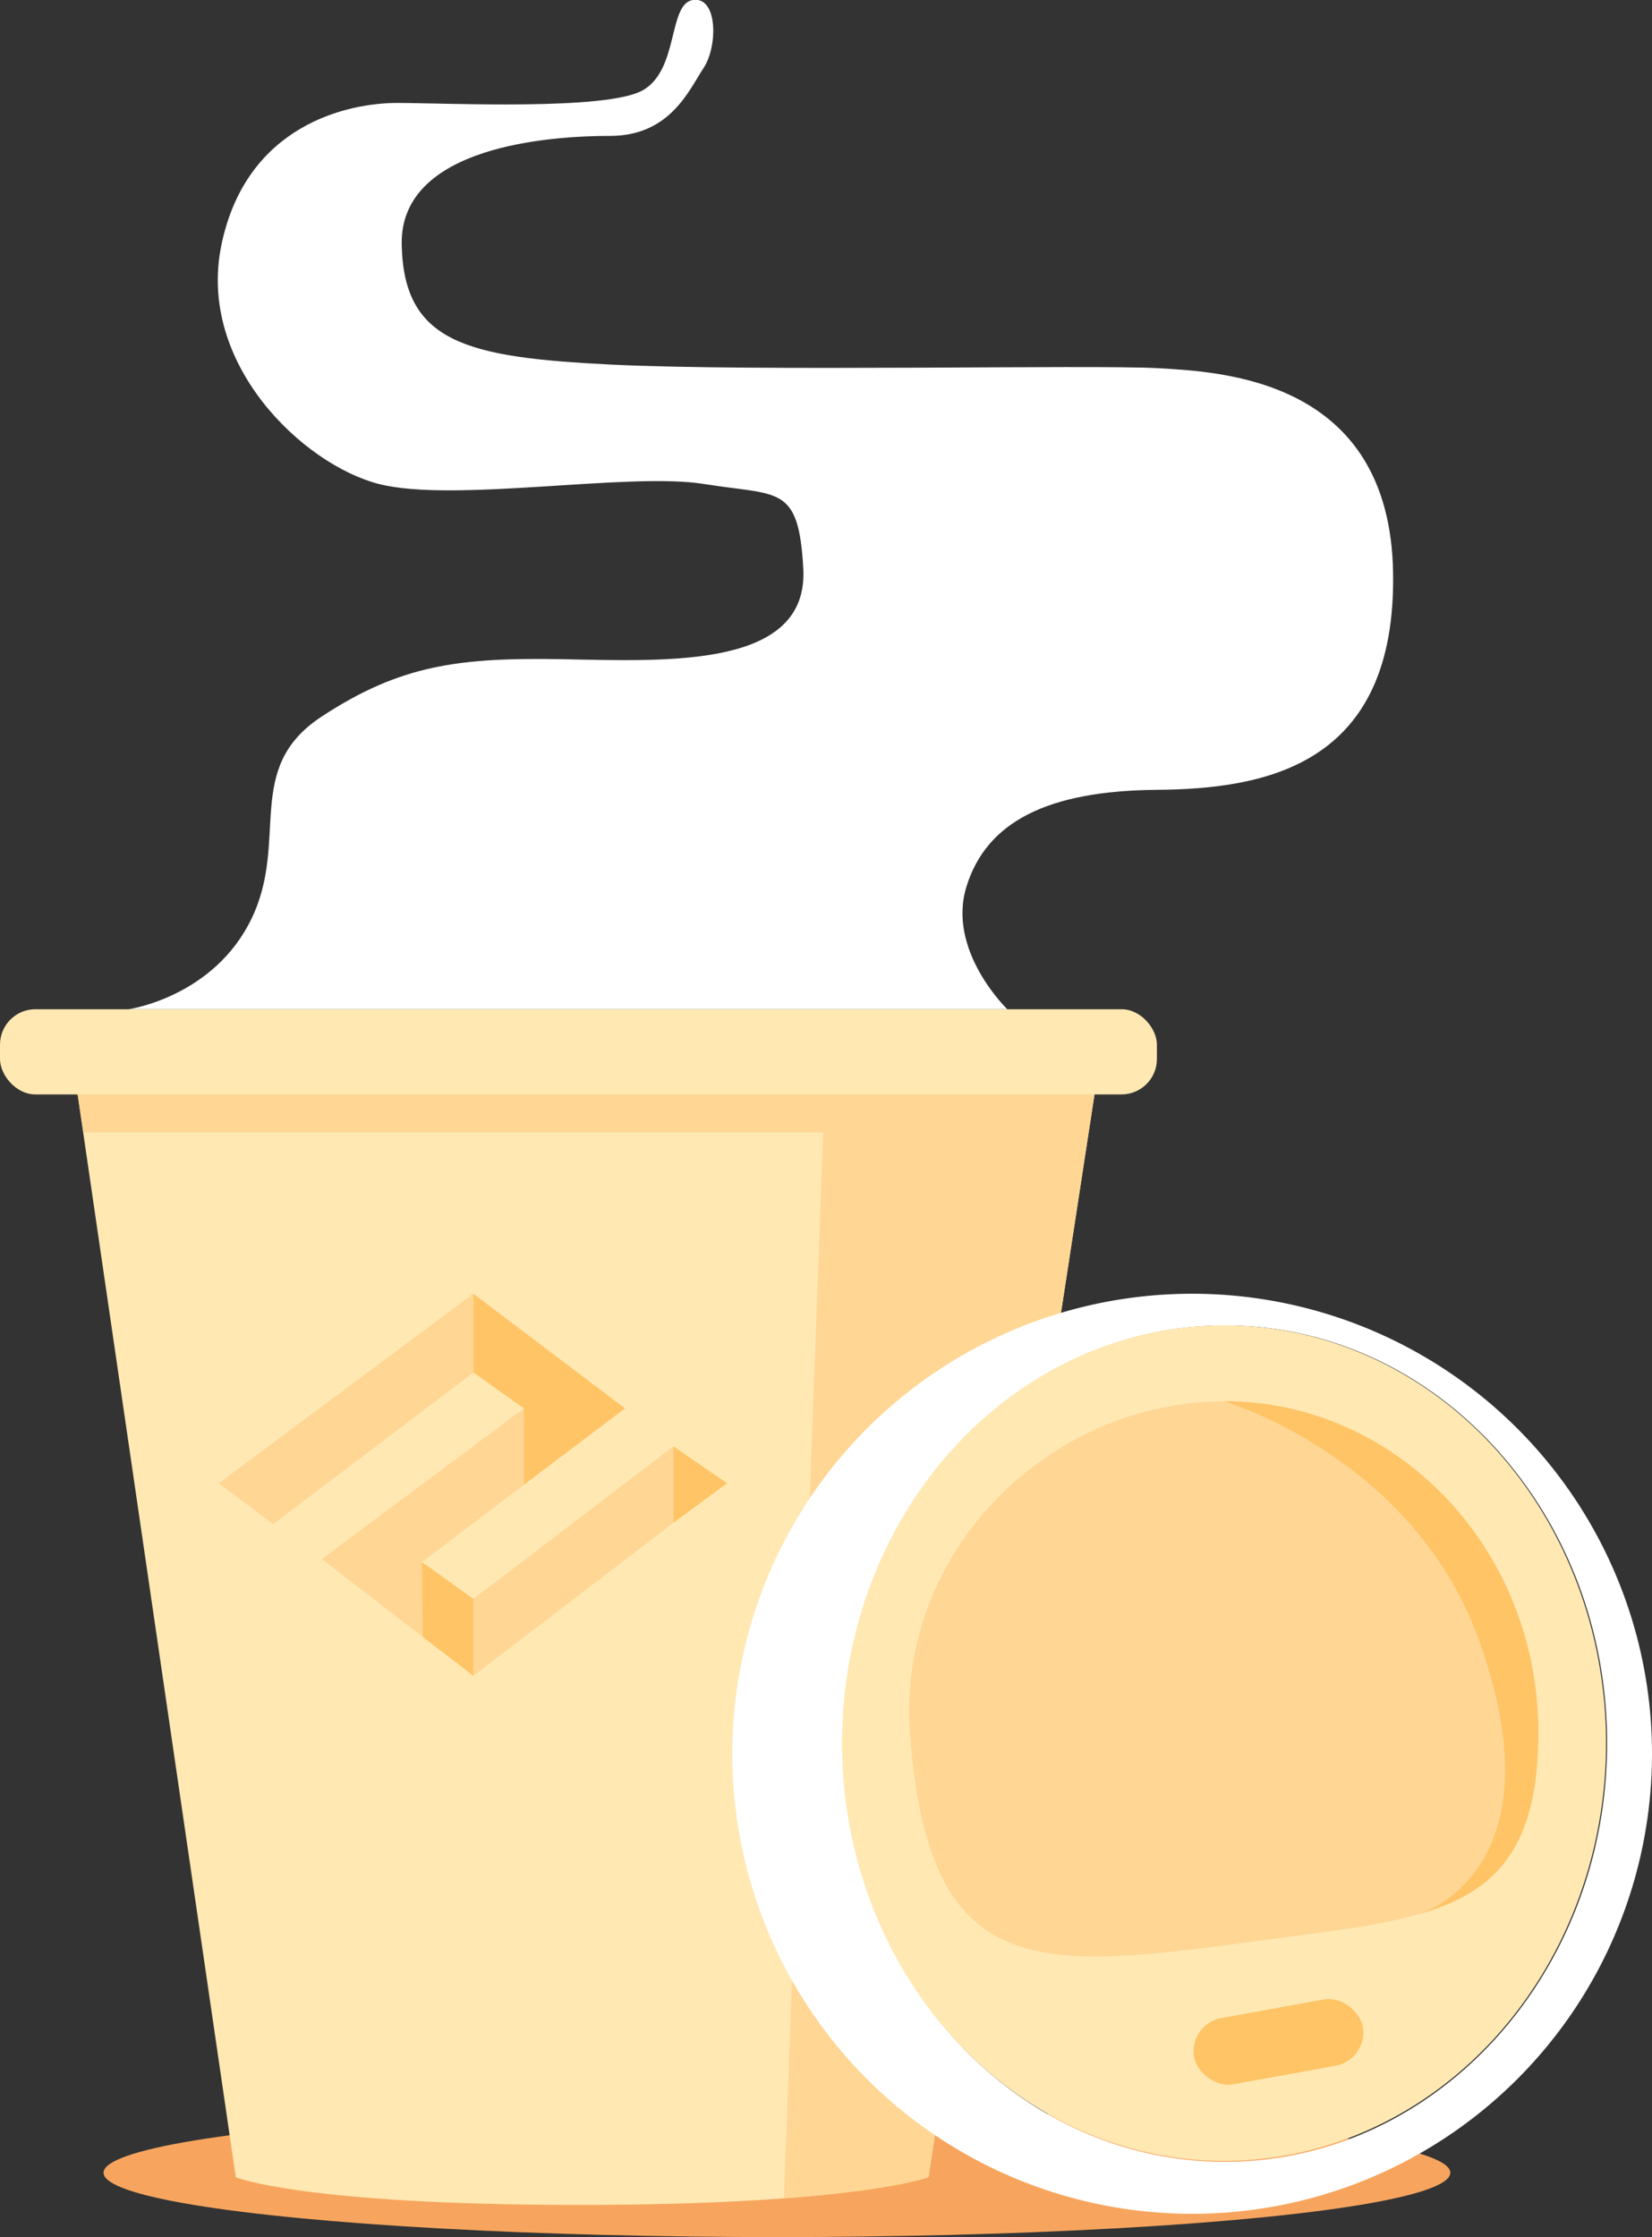
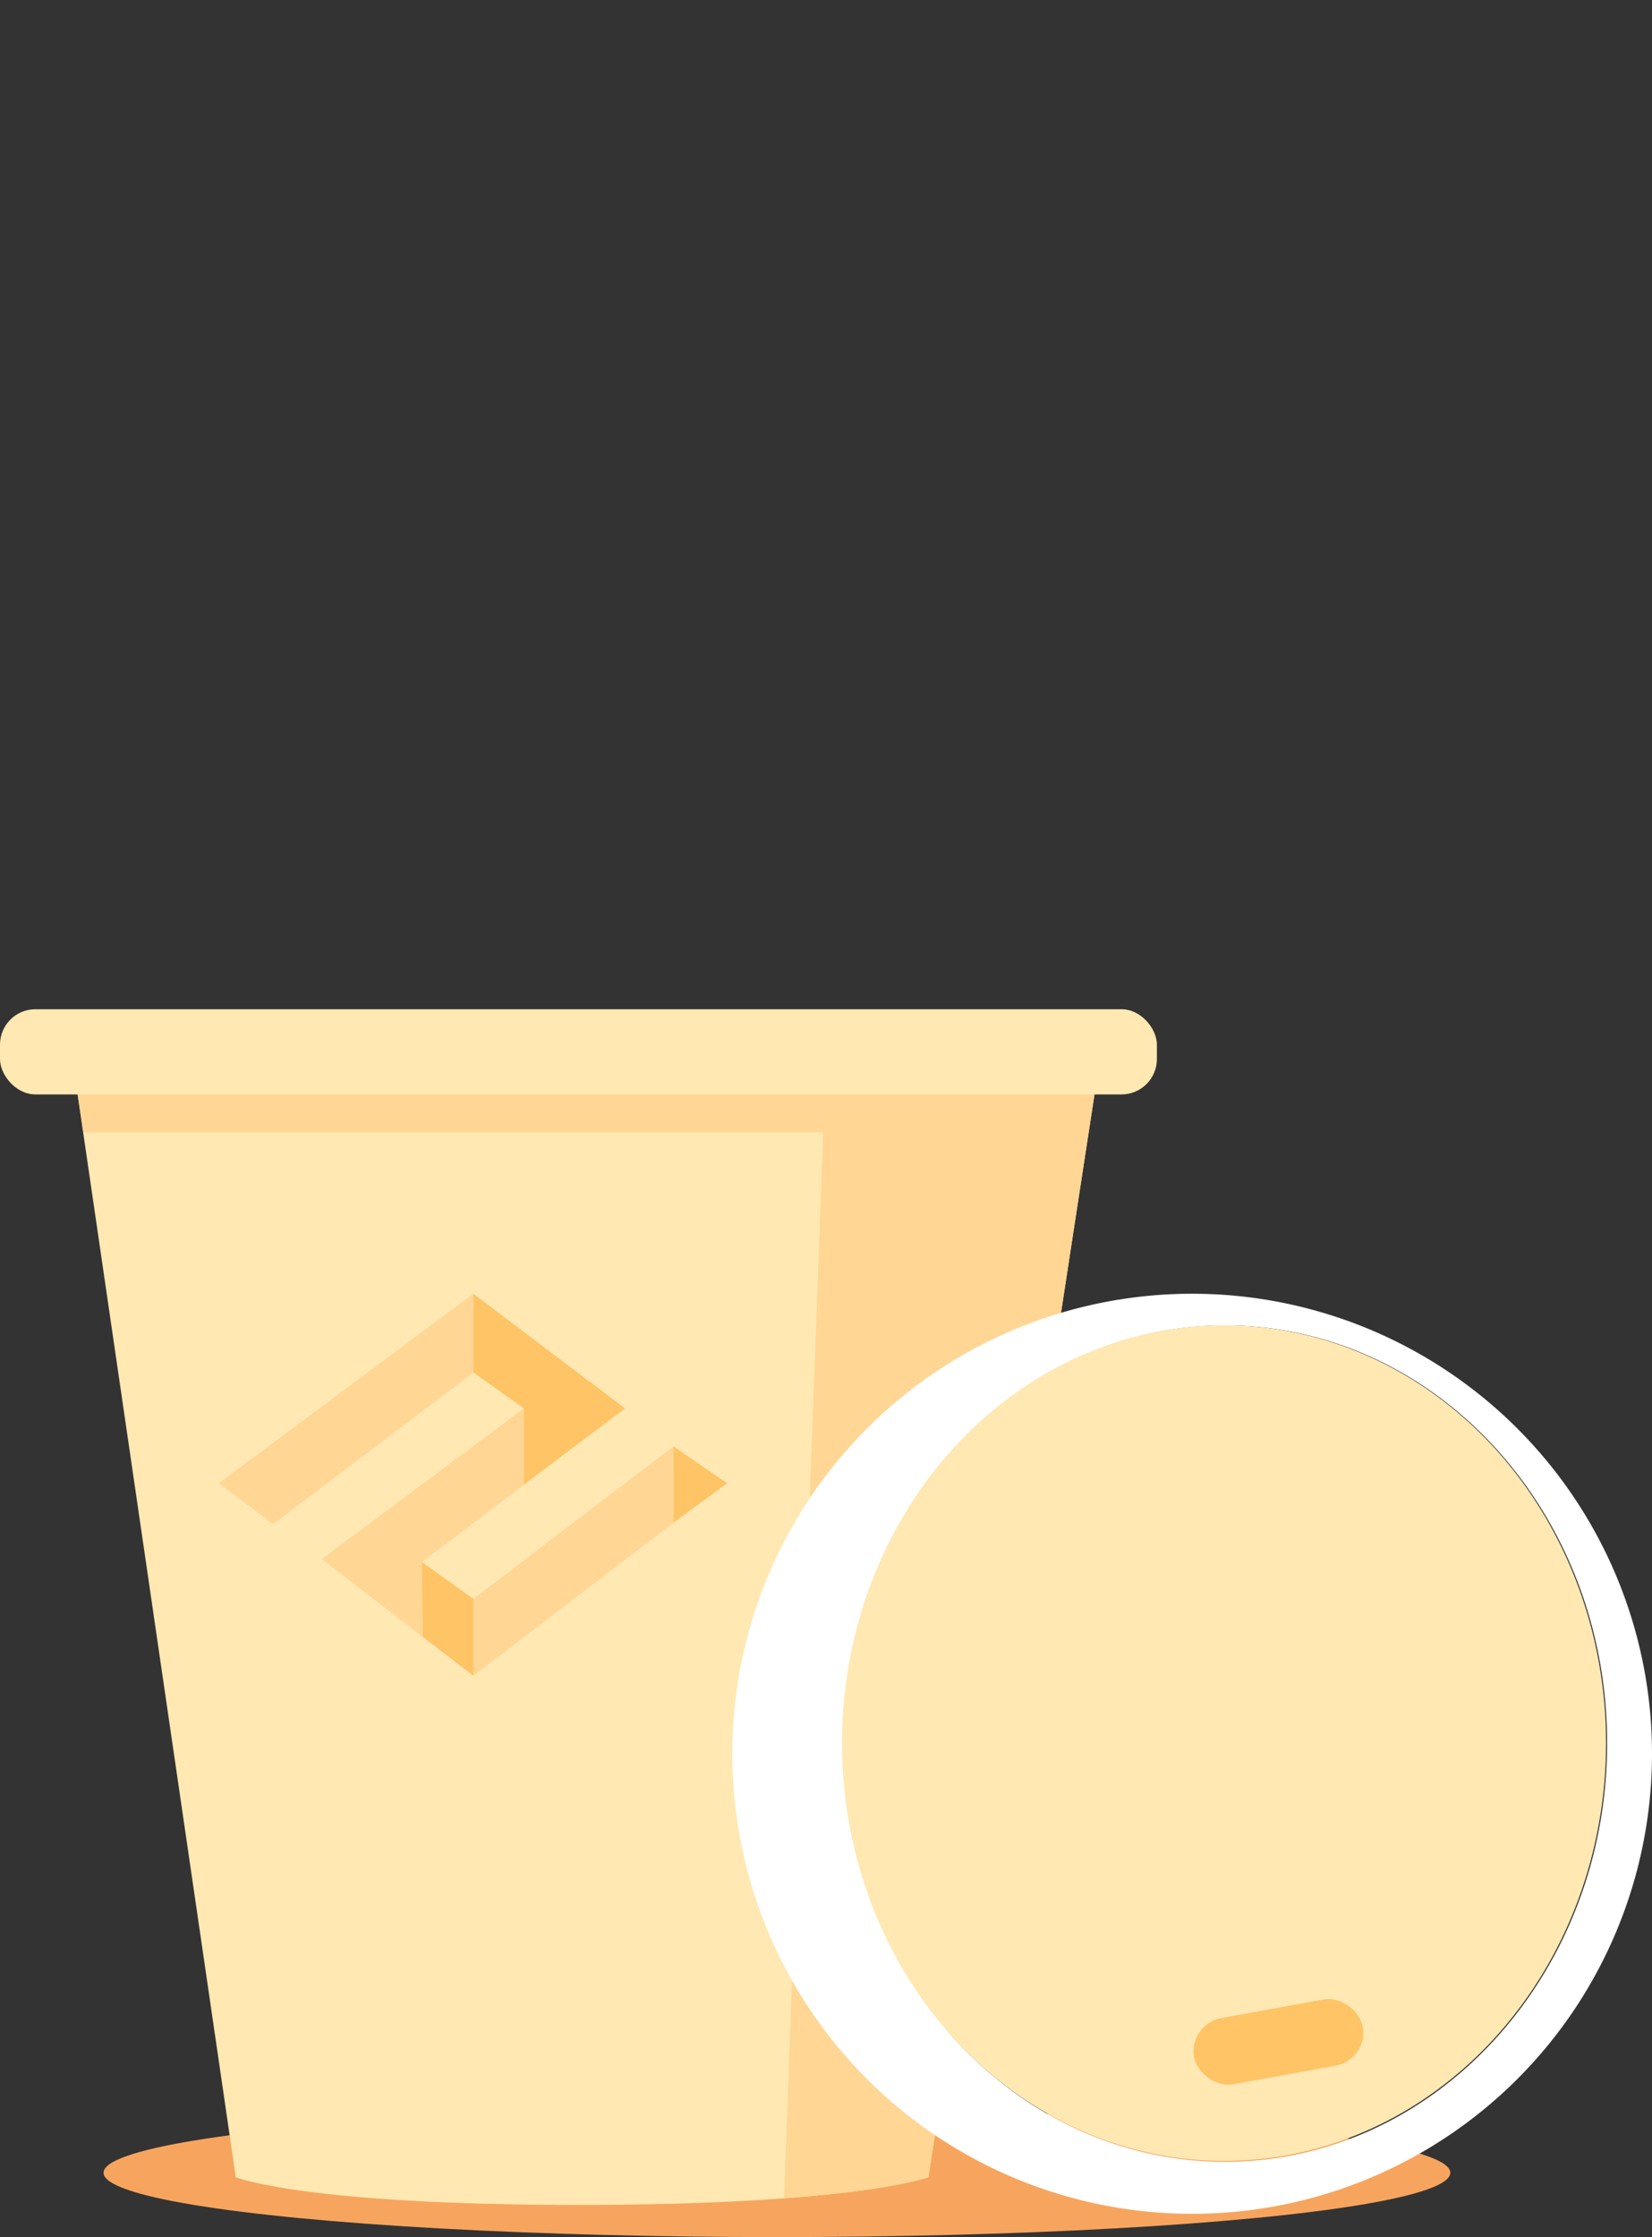
<svg xmlns="http://www.w3.org/2000/svg" viewBox="0 0 128.43 173.85">
  <rect x="0" y="0" width="128.43" height="173.85" fill="#333333" stroke="none" />
  <defs>
    <style>.cls-1{fill:#f7a55e;}.cls-2{fill:#ffe8b2;}.cls-3{fill:#ffd694;}.cls-4{fill:#fff;}.cls-5{fill:#ffc466;}</style>
  </defs>
  <title>iconcorp_!</title>
  <g id="Capa_2" data-name="Capa 2">
    <g id="Layer_1" data-name="Layer 1">
      <ellipse class="cls-1" cx="60.4" cy="168.85" rx="52.35" ry="5" />
      <path class="cls-2" d="M18.33,169.2s5.24,2.15,26.64,2.15,27.21-2.15,27.21-2.15L85.25,84H5.88Z" />
      <path class="cls-3" d="M5.88,84H85.25L72.18,169.2s-2.71,1-11.23,1.64L64,88H6.48Z" />
      <rect class="cls-2" y="78.43" width="89.94" height="6.62" rx="2.75" ry="2.75" />
-       <path class="cls-4" d="M92.68,100.54a35.75,35.75,0,1,0,35.75,35.75A35.75,35.75,0,0,0,92.68,100.54ZM95.24,168c-16.4,0-29.7-14.54-29.7-32.47S78.83,103,95.24,103s29.7,14.54,29.7,32.47S111.64,168,95.24,168Z" />
+       <path class="cls-4" d="M92.68,100.54a35.75,35.75,0,1,0,35.75,35.75A35.75,35.75,0,0,0,92.68,100.54M95.24,168c-16.4,0-29.7-14.54-29.7-32.47S78.83,103,95.24,103s29.7,14.54,29.7,32.47S111.64,168,95.24,168Z" />
      <ellipse class="cls-2" cx="95.16" cy="135.46" rx="29.7" ry="32.47" />
      <rect class="cls-5" x="92.72" y="156.07" width="13.32" height="5.23" rx="2.62" ry="2.62" transform="translate(-26.74 20.3) rotate(-10.29)" />
-       <path class="cls-3" d="M119.59,134.63c0,14.21-8.19,14.36-21.56,16.17-17.49,2.37-25.85,3.33-27.29-16.17-1-14.17,10.94-25.73,24.43-25.73S119.59,120.42,119.59,134.63Z" />
-       <path class="cls-5" d="M110.29,148.76c5.93-1.7,9.3-5,9.3-14.14,0-14.21-10.94-25.73-24.43-25.73,0,0,14.68,4.33,19.8,18.52C121.51,145.53,110.29,148.76,110.29,148.76Z" />
-       <path class="cls-4" d="M10,78.43s6.62-.94,9.56-7.05S18.88,59.71,25,55.69s10.68-4.61,18.81-4.46,19.07.72,18.64-7.06c-.37-6.55-1.9-5.62-7.73-6.56s-19.44,1.49-25.27,0S15.27,28.31,17.22,19s9.82-11,13.66-11S47.21,8.62,50,7,51.93.29,53.87,0s1.94,3.61.83,5.28-2.58,5.28-7.26,5.28S31.08,11.35,31.23,19s5.07,8.77,16.22,9.33,37.46,0,42.49.28,18.08.83,18.36,15.83S98.47,61.31,89.94,61.38s-13.24,2.5-14.8,7.5,3.17,9.55,3.17,9.55Z" />
      <polygon class="cls-3" points="32.87 127.21 25.02 121.16 40.73 109.45 40.73 115.38 32.8 121.39 32.87 127.21" />
      <polyline class="cls-3" points="36.8 106.66 21.24 118.44 17.01 115.27 36.8 100.54" />
      <polygon class="cls-3" points="52.36 112.4 36.8 124.26 36.8 130.23 52.36 118.33 52.36 112.4" />
      <polygon class="cls-5" points="36.8 100.54 36.8 106.66 40.73 109.45 40.73 115.38 48.59 109.45 36.8 100.54" />
      <polygon class="cls-5" points="32.8 121.39 32.87 127.21 36.8 130.23 36.8 124.26 32.8 121.39" />
      <polygon class="cls-5" points="56.52 115.27 52.36 112.4 52.36 118.33 56.52 115.27" />
    </g>
  </g>
</svg>